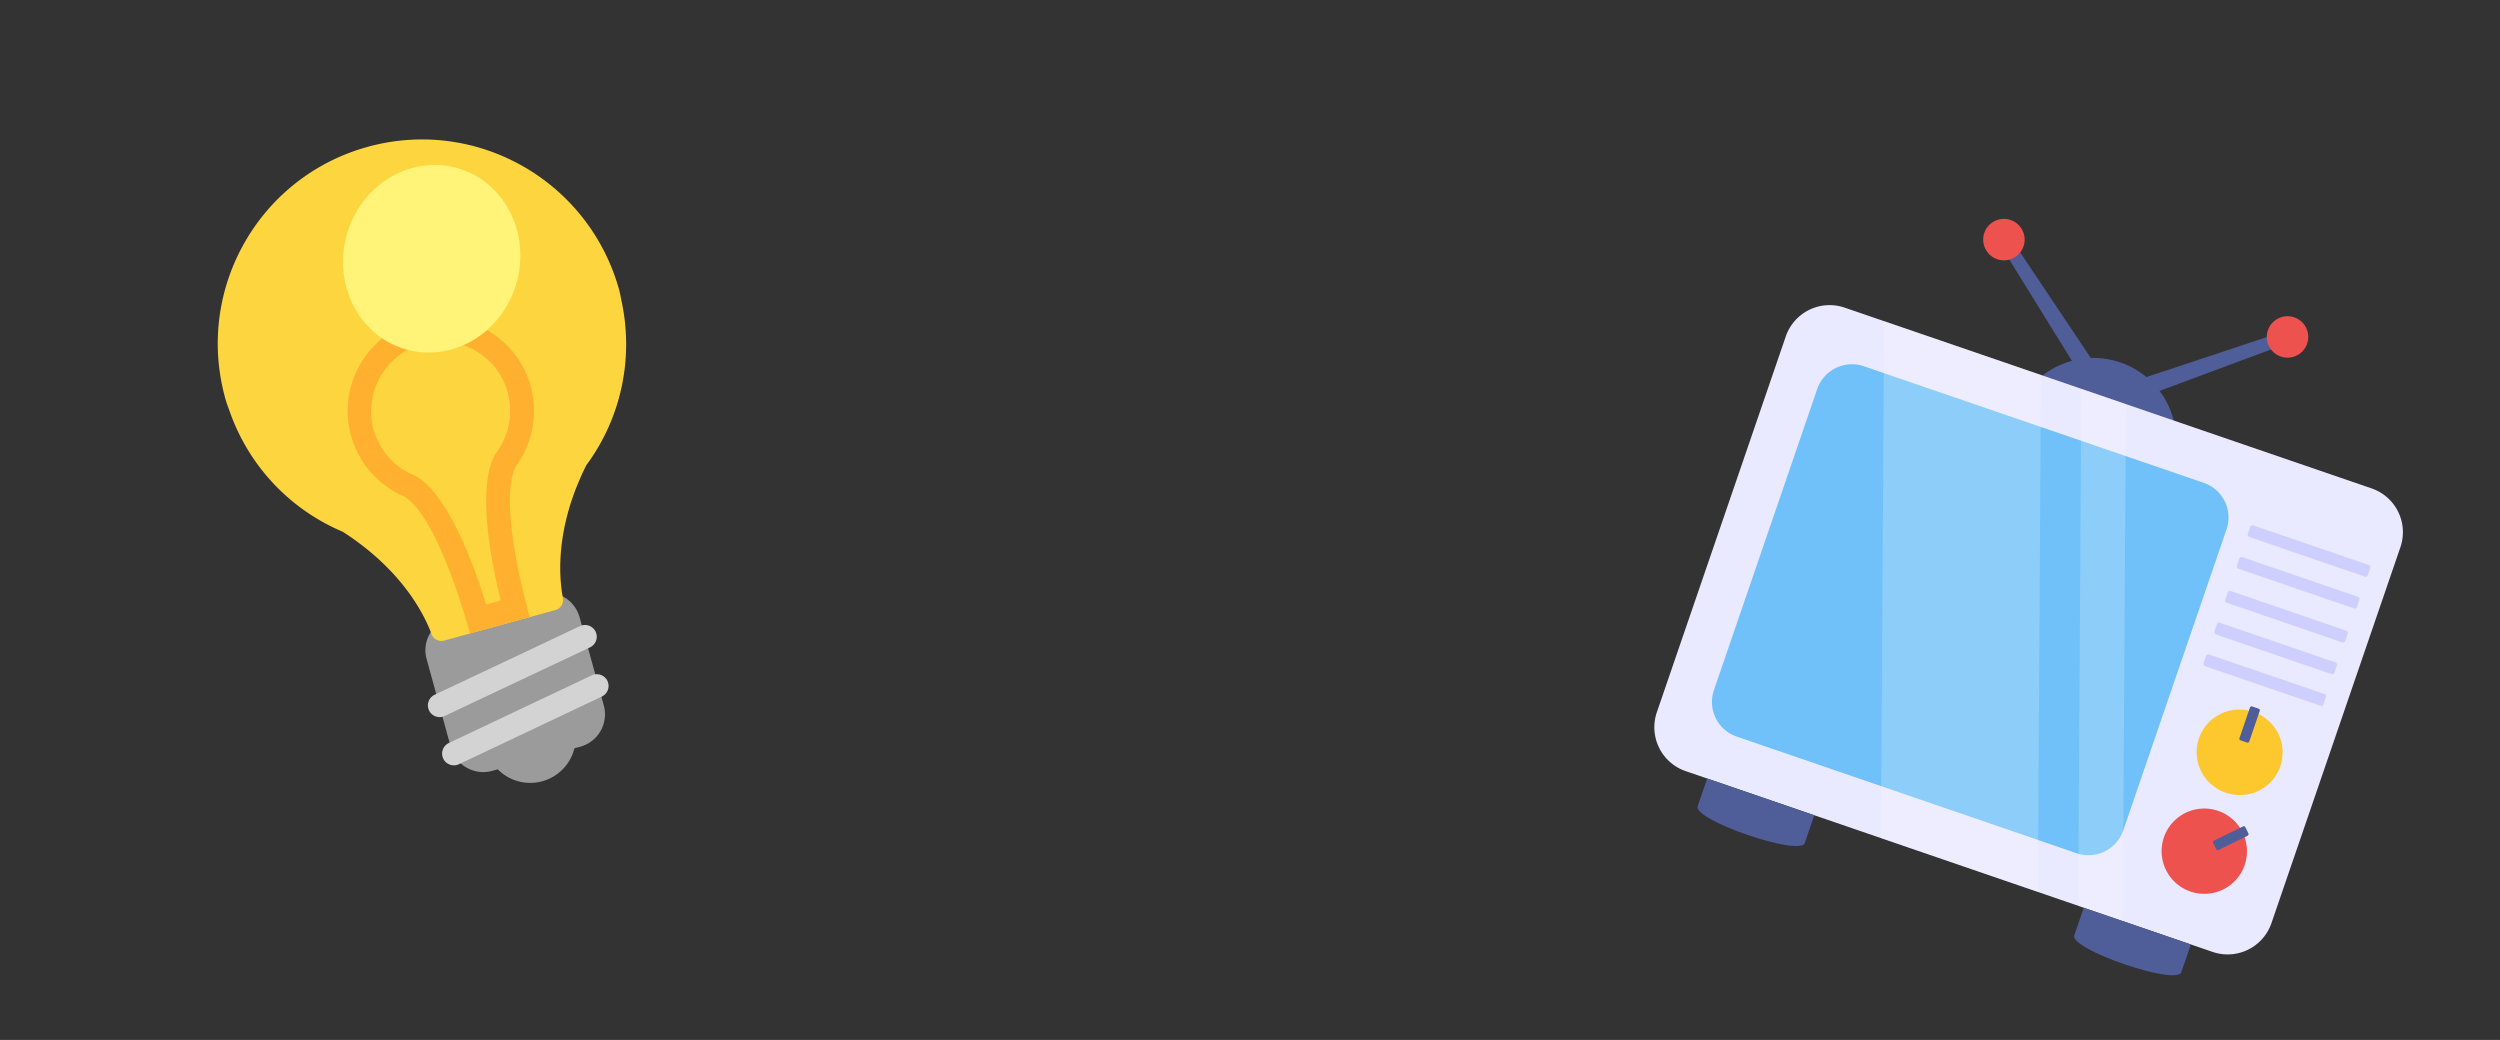
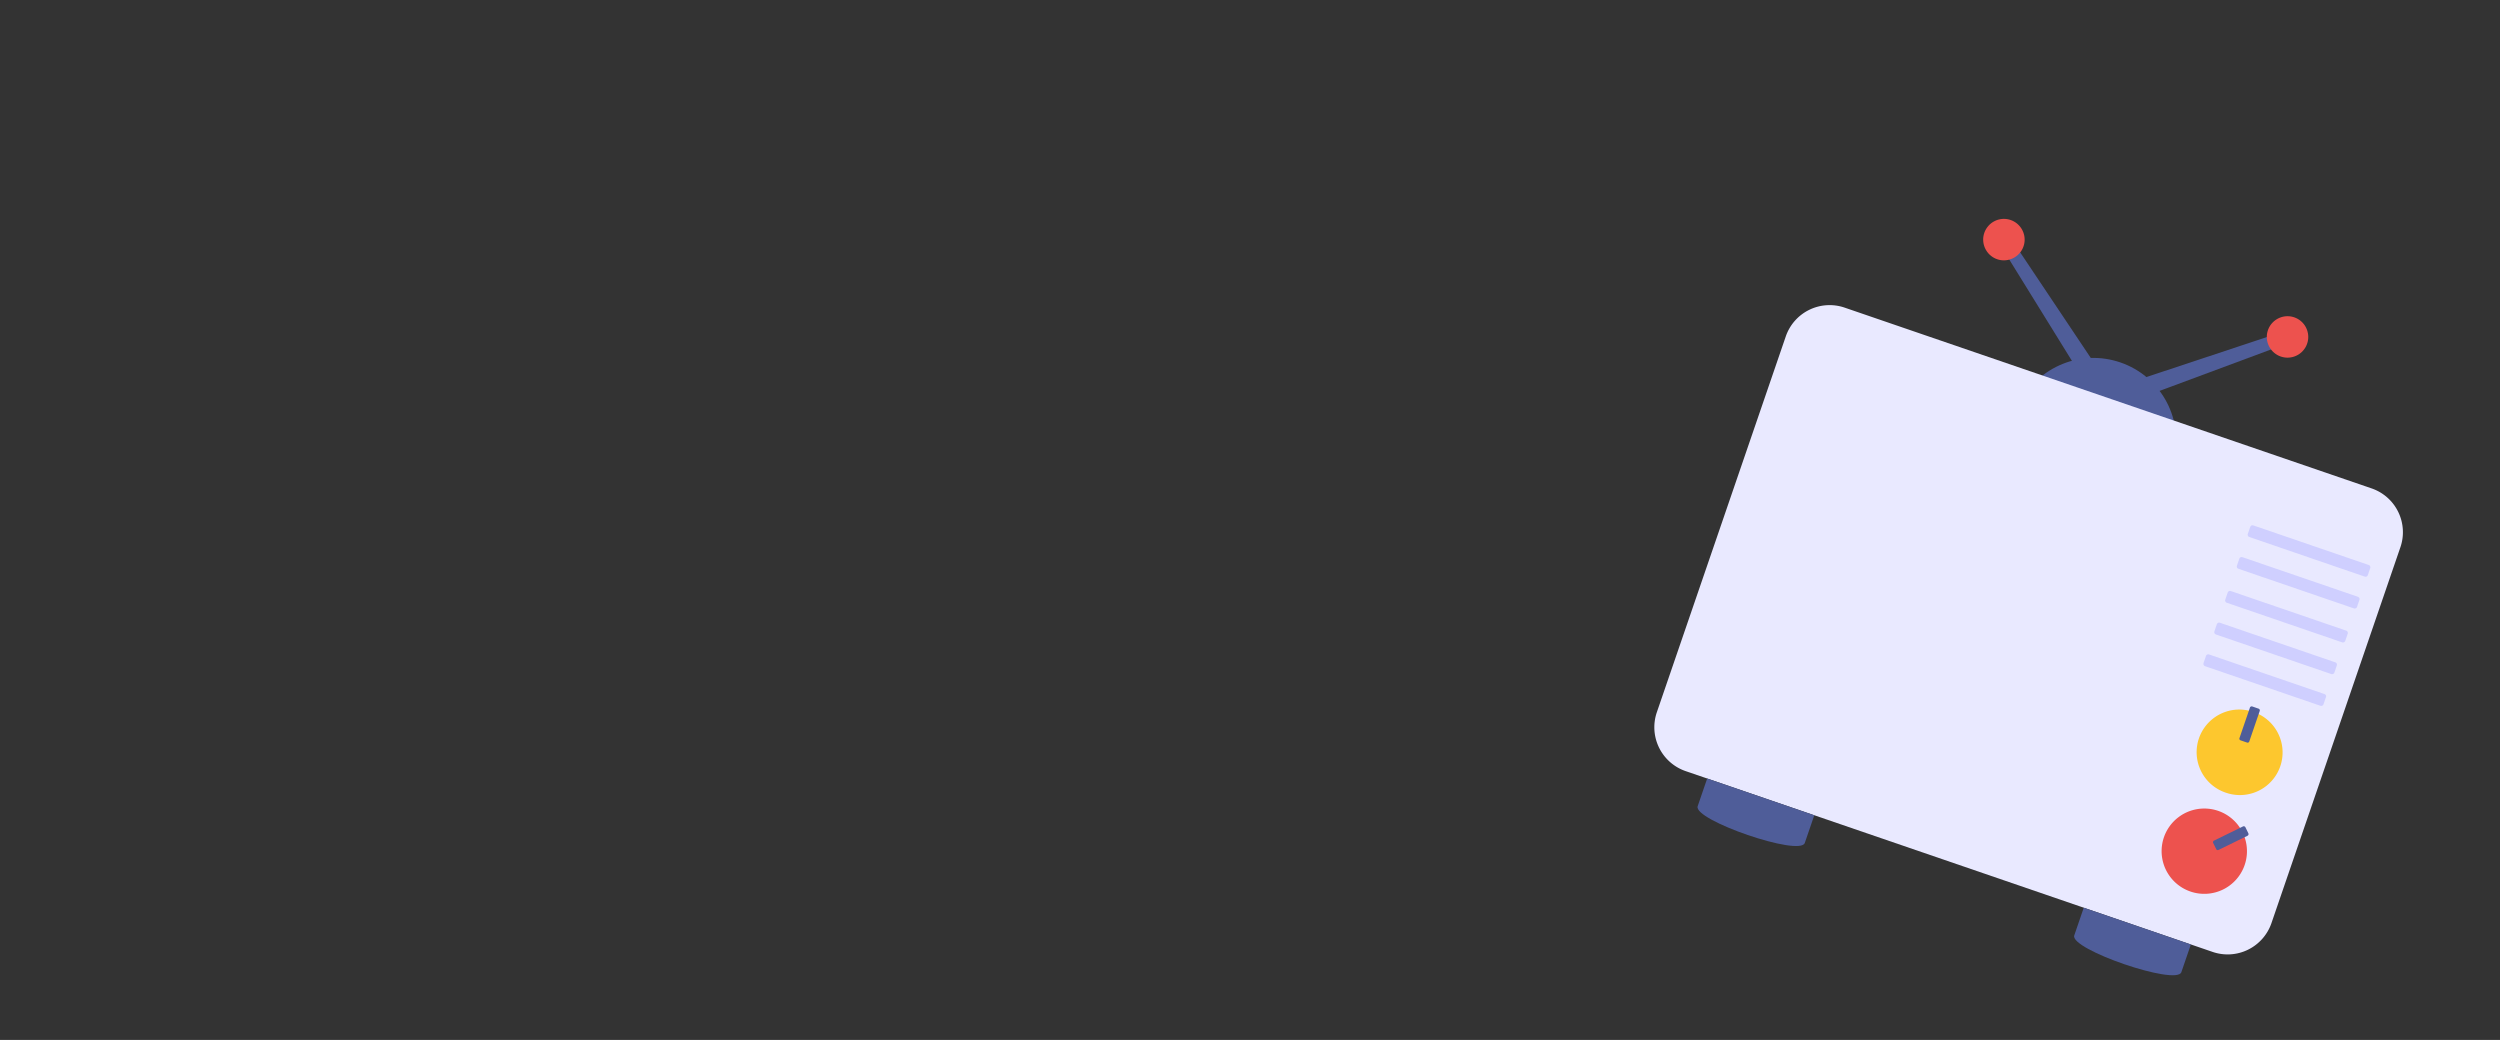
<svg xmlns="http://www.w3.org/2000/svg" width="238" height="99" viewBox="0 0 238 99" fill="none">
  <rect x="0" y="0" width="238" height="99" fill="#333333" stroke="none" />
  <g clip-path="url(#a)">
    <path d="M202.187 38.48a.892.892 0 0 1-1.22-.87.9.9 0 0 1 .293-.616.9.9 0 0 1 .299-.177l.035-.013 14.89-4.94a.61.61 0 0 1 .407 1.149z" fill="#4F5D99" />
    <path d="M218.431 33.935a1.97 1.97 0 0 1-2.517-1.202 1.97 1.97 0 0 1 1.201-2.515 1.97 1.97 0 0 1 2.517 1.2 1.97 1.97 0 0 1-1.201 2.517" fill="#ED524E" />
    <path d="M199.156 37.44a.9.9 0 0 0 .558.416.9.9 0 0 0 .688-.112.9.9 0 0 0 .397-.907.9.9 0 0 0-.127-.324l-.02-.03-8.722-13.042a.6.6 0 0 0-.382-.266.61.61 0 0 0-.643.924z" fill="#4F5D99" />
    <path d="M189.113 23.876a1.967 1.967 0 0 0 2.723.596 1.967 1.967 0 0 0 .597-2.723 1.97 1.97 0 0 0-3.279-.064 1.96 1.96 0 0 0-.323 1.475c.046.254.142.498.282.715" fill="#ED524E" />
    <path d="M207.063 43.382c.674-3.781-1.458-7.593-5.204-8.879-3.747-1.285-7.771.415-9.56 3.814z" fill="#4F5D99" />
    <path d="m228.517 52.1-12.274 35.78a4.42 4.42 0 0 1-2.234 2.532 4.4 4.4 0 0 1-3.37.209L160.472 73.41a4.414 4.414 0 0 1-2.741-5.604l12.275-35.778a4.413 4.413 0 0 1 5.604-2.742l50.167 17.21a4.4 4.4 0 0 1 2.532 2.235 4.4 4.4 0 0 1 .208 3.37" fill="#E9E9FF" />
    <path d="m172.72 77.613-.905 2.638c-.453 1.319-10.649-2.18-10.197-3.498l.905-2.637 10.197 3.498m35.85 12.3-.905 2.638c-.452 1.318-10.649-2.18-10.196-3.499l.904-2.637z" fill="#4F5D99" />
-     <path d="m211.968 50.389-9.836 28.67a3.5 3.5 0 0 1-4.432 2.169L165.326 70.12a3.485 3.485 0 0 1-2.161-4.419l9.836-28.67a3.5 3.5 0 0 1 4.431-2.168l32.374 11.107a3.485 3.485 0 0 1 2.162 4.418" fill="#70C1F9" />
    <path d="m211.846 57.087.231-.674a.23.23 0 0 1 .297-.145l10.982 3.768a.23.23 0 0 1 .145.296l-.231.674a.236.236 0 0 1-.296.145l-10.983-3.768a.236.236 0 0 1-.145-.296m-1.036 3.019.232-.674a.23.23 0 0 1 .296-.145l10.983 3.768a.23.23 0 0 1 .145.296l-.232.674a.234.234 0 0 1-.296.145l-10.983-3.768a.24.24 0 0 1-.145-.296m-1.035 3.018.231-.673a.23.23 0 0 1 .296-.146l10.983 3.768a.23.23 0 0 1 .145.298l-.231.672a.237.237 0 0 1-.297.146l-10.982-3.768a.23.23 0 0 1-.133-.119.23.23 0 0 1-.012-.178m14.842-6.014-.228.665a.234.234 0 0 1-.296.144l-10.992-3.77a.22.22 0 0 1-.135-.117.2.2 0 0 1-.023-.09.2.2 0 0 1 .013-.09l.228-.664a.23.23 0 0 1 .296-.145l10.992 3.77c.116.04.188.173.145.297m-10.624-6.282.228-.664a.23.23 0 0 1 .296-.145l10.983 3.768a.23.23 0 0 1 .145.296l-.228.665a.23.23 0 0 1-.117.135.23.23 0 0 1-.179.01l-10.983-3.769a.23.23 0 0 1-.135-.117.23.23 0 0 1-.01-.179" fill="#CFCFFF" />
    <path d="M217.083 72.947a4.063 4.063 0 0 1-5.161 2.524 4.064 4.064 0 0 1-2.584-5.179 4.07 4.07 0 0 1 3.637-2.738 4.1 4.1 0 0 1 1.582.236 4.06 4.06 0 0 1 2.526 5.157" fill="#FDC72E" />
    <path d="M215.017 67.464a.175.175 0 0 1 .109.223l-.996 2.905a.163.163 0 0 1-.207.101l-.626-.215a.17.17 0 0 1-.093-.082.2.2 0 0 1-.017-.061.2.2 0 0 1 .009-.063l.997-2.907a.176.176 0 0 1 .223-.109z" fill="#4F5D99" />
    <path d="M211.631 84.683a4.065 4.065 0 0 1-5.628-4.967 4.06 4.06 0 0 1 3.588-2.735 4.061 4.061 0 0 1 2.04 7.702" fill="#ED524E" />
    <path d="M214.043 79.33a.175.175 0 0 1-.08.234l-2.761 1.35a.16.16 0 0 1-.217-.074l-.291-.593a.2.2 0 0 1-.017-.062.17.17 0 0 1 .041-.118.2.2 0 0 1 .051-.039l2.76-1.35a.174.174 0 0 1 .235.08z" fill="#4F5D99" />
-     <path d="m179.367 30.574-.299 49.215 14.941 5.126.29-49.218zm23.019 7.897-4.246-1.456-.292 49.217 4.235 1.453z" fill="#fff" opacity=".2" />
  </g>
  <g clip-path="url(#b)">
-     <path d="m51.248 56.528-8.39 2.303c-1.704.468-2.727 2.233-2.238 3.93l2.303 8.39a3.2 3.2 0 0 0 3.93 2.238l.536-.147a4.338 4.338 0 0 0 7.297-2.003l.557-.153a3.197 3.197 0 0 0 2.238-3.93l-2.303-8.39a3.2 3.2 0 0 0-3.93-2.238" fill="#9B9B9B" />
-     <path d="M52.861 58.082c.518-.142.821-.643.728-1.151-.358-1.896-.797-6.623 2.233-12.65a19.38 19.38 0 0 0 3.36-15.556c-.099-.53-.172-.88-.23-1.096l-.007-.022-.006-.021-.047-.173c-2.96-10.274-13.579-16.264-23.866-13.44-10.288 2.823-16.361 13.396-13.651 23.691 0 0 .12.524.443 1.363a19.4 19.4 0 0 0 10.814 11.597c5.688 3.656 7.788 7.927 8.448 9.74.18.485.696.76 1.213.618z" fill="#FCD53F" />
    <path d="M40.203 32.729c3.494-.96 7.116 1.084 8.118 4.567l.048.172c.017.065.041.151.055.286a6.65 6.65 0 0 1-1.143 5.3l-.121.15-.094.165c-1.65 3.282-.311 10.104.61 13.794l-1.403.385c-1.114-3.637-3.467-10.18-6.561-12.16l-.165-.095-.18-.066c-1.732-.73-3.078-2.17-3.701-4.017-.024-.086-.063-.145-.075-.188l-.053-.194c-.894-3.512 1.193-7.146 4.665-8.1m-.592-2.157c-4.68 1.284-7.462 6.107-6.22 10.799 0 0 .065.237.193.619a8.8 8.8 0 0 0 4.928 5.28c3.382 2.18 6.224 13.042 6.224 13.042l5.694-1.563s-3.145-10.779-1.322-14.364a8.87 8.87 0 0 0 1.53-7.1 5 5 0 0 0-.115-.501l-.023-.086c-1.356-4.684-6.187-7.417-10.89-6.126" fill="#FFB02E" />
    <path d="M56.17 61.628a1.118 1.118 0 1 0-.955-2.022L41.377 66.14a1.118 1.118 0 1 0 .955 2.022zm1.166 4.666a1.119 1.119 0 0 0-.957-2.021l-13.65 6.46a1.118 1.118 0 1 0 .957 2.021z" fill="#D3D3D3" />
    <path d="M32.964 22.514c-1.257 4.798 1.371 9.643 5.863 10.799s9.14-1.767 10.398-6.565-1.372-9.643-5.864-10.798c-4.491-1.156-9.14 1.766-10.397 6.564" fill="#FFF478" />
  </g>
  <defs>
    <clipPath id="a">
      <path fill="#fff" d="m173.65 12.755 63.816 21.893-21.893 63.816-63.816-21.894z" />
    </clipPath>
    <clipPath id="b">
-       <path fill="#fff" d="M0 18.944 69.015 0 87.96 69.015 18.944 87.96z" />
-     </clipPath>
+       </clipPath>
  </defs>
</svg>